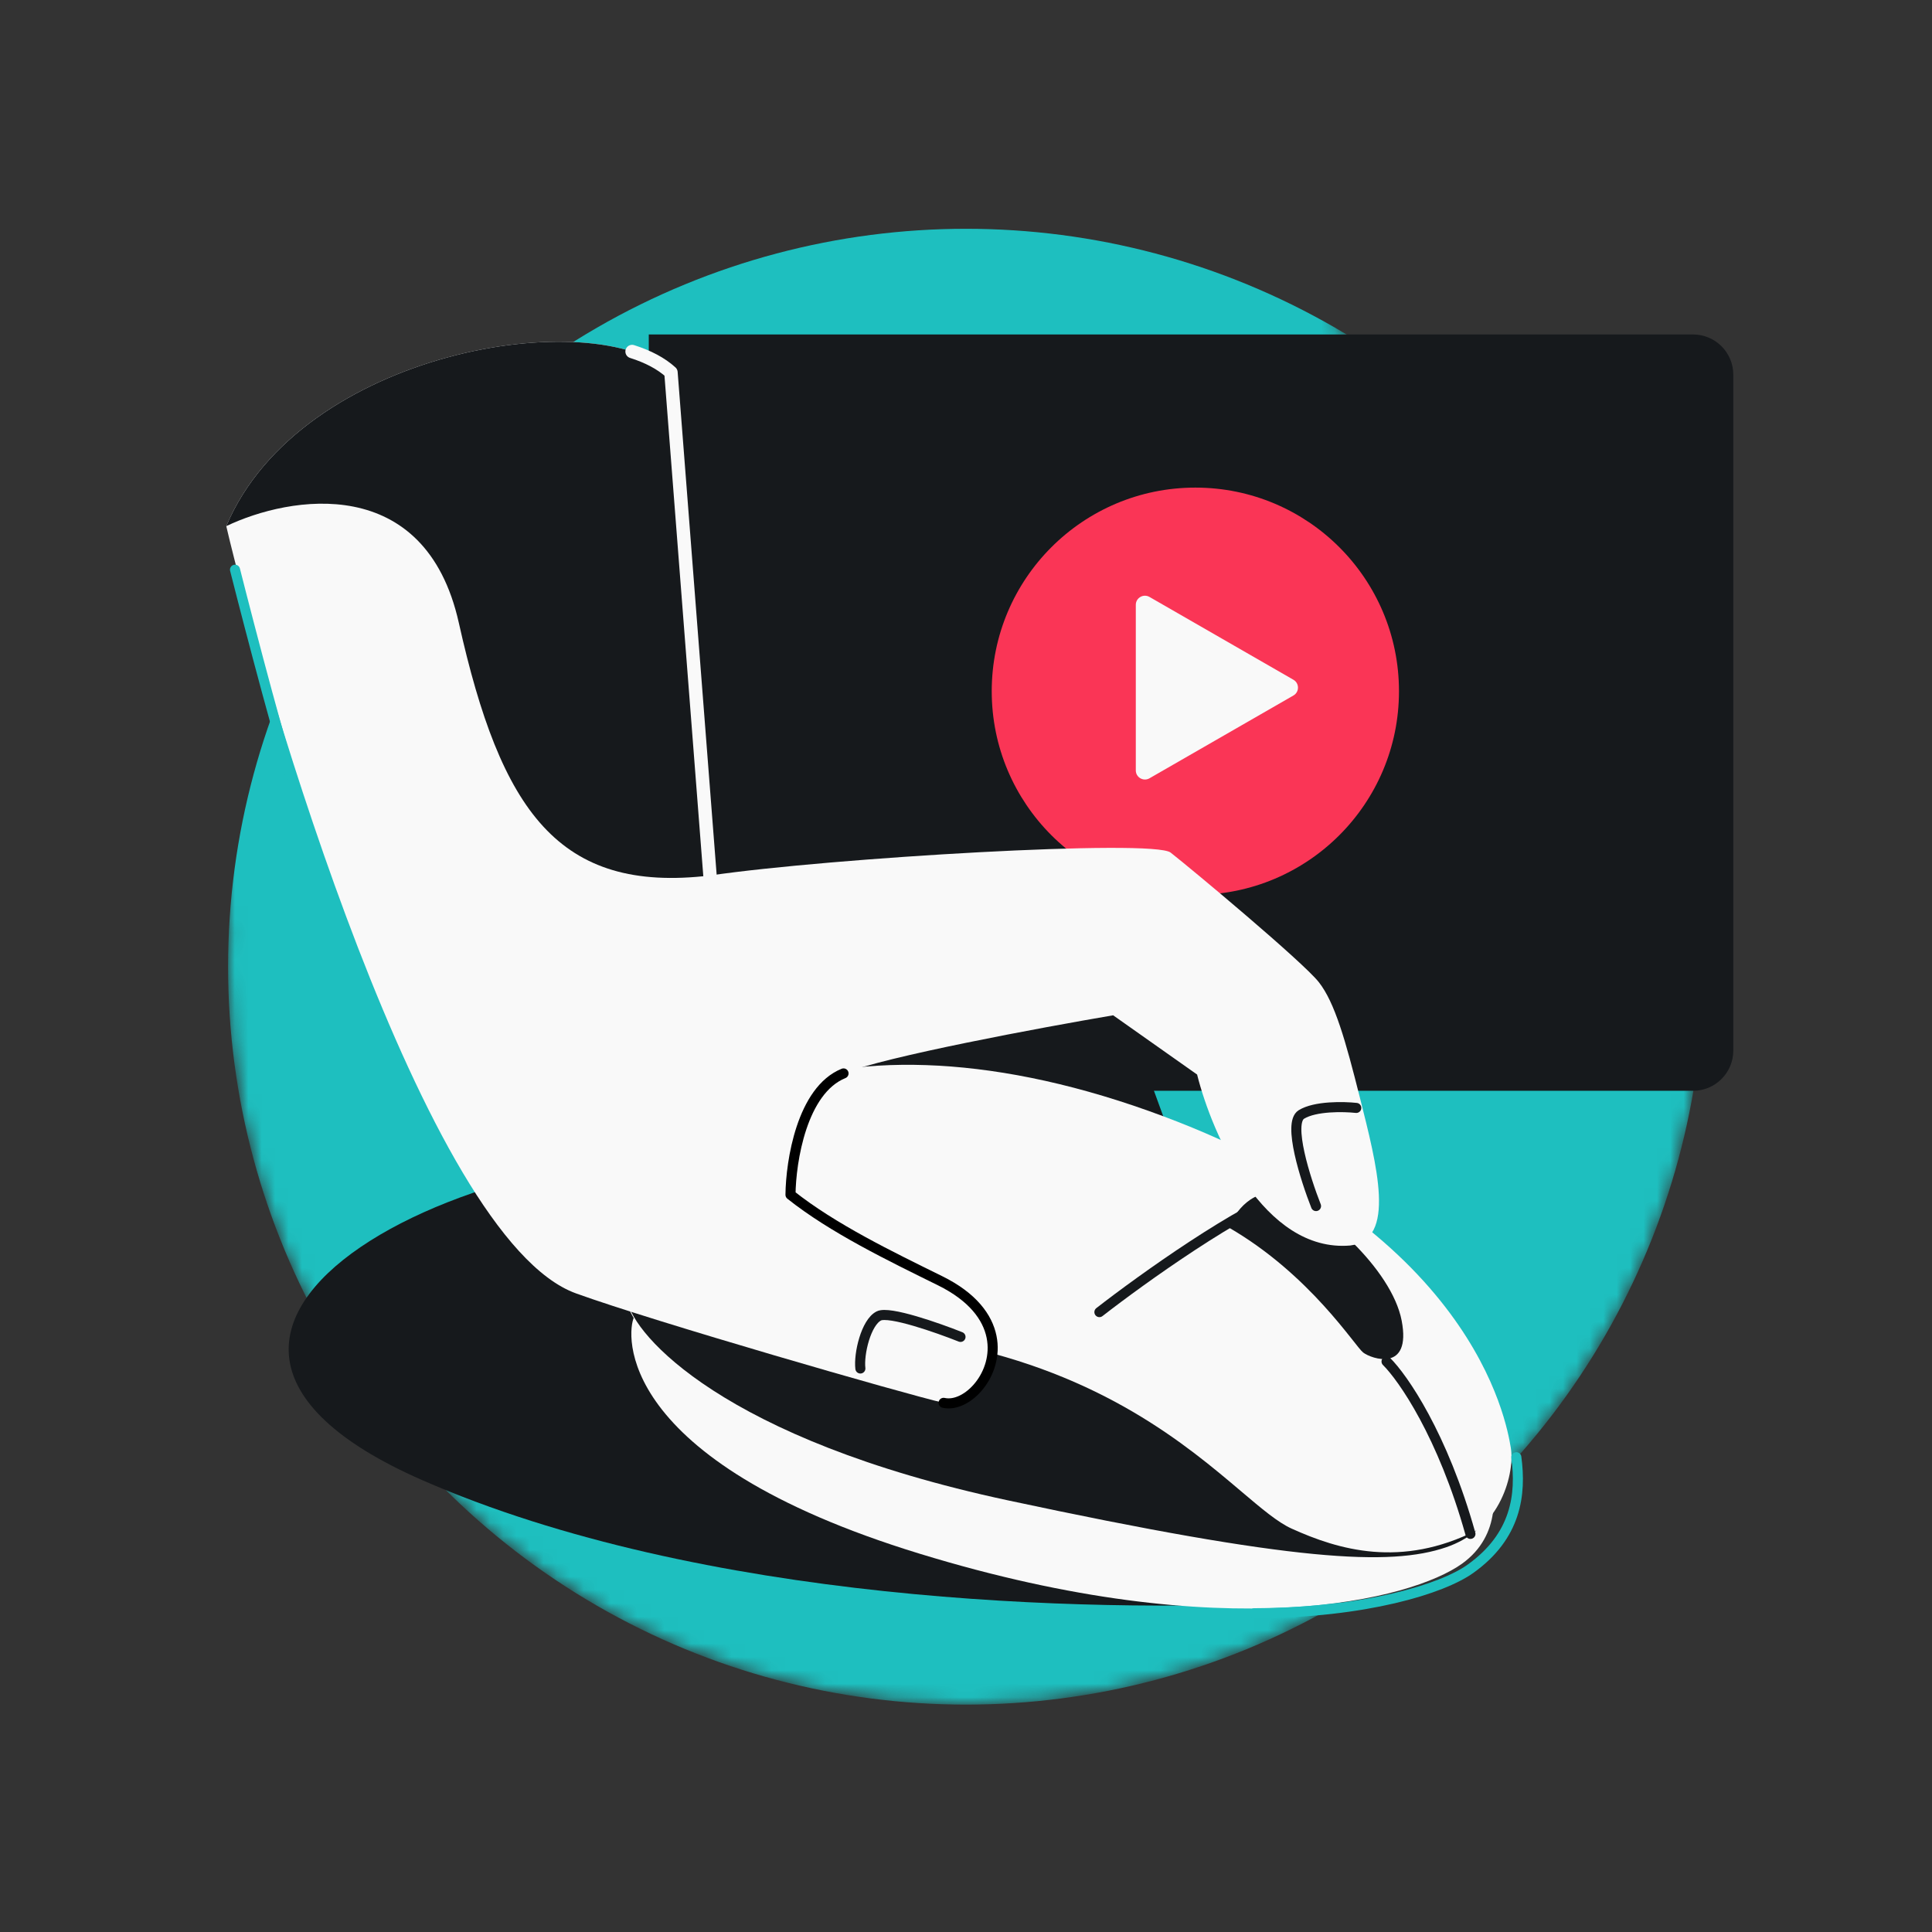
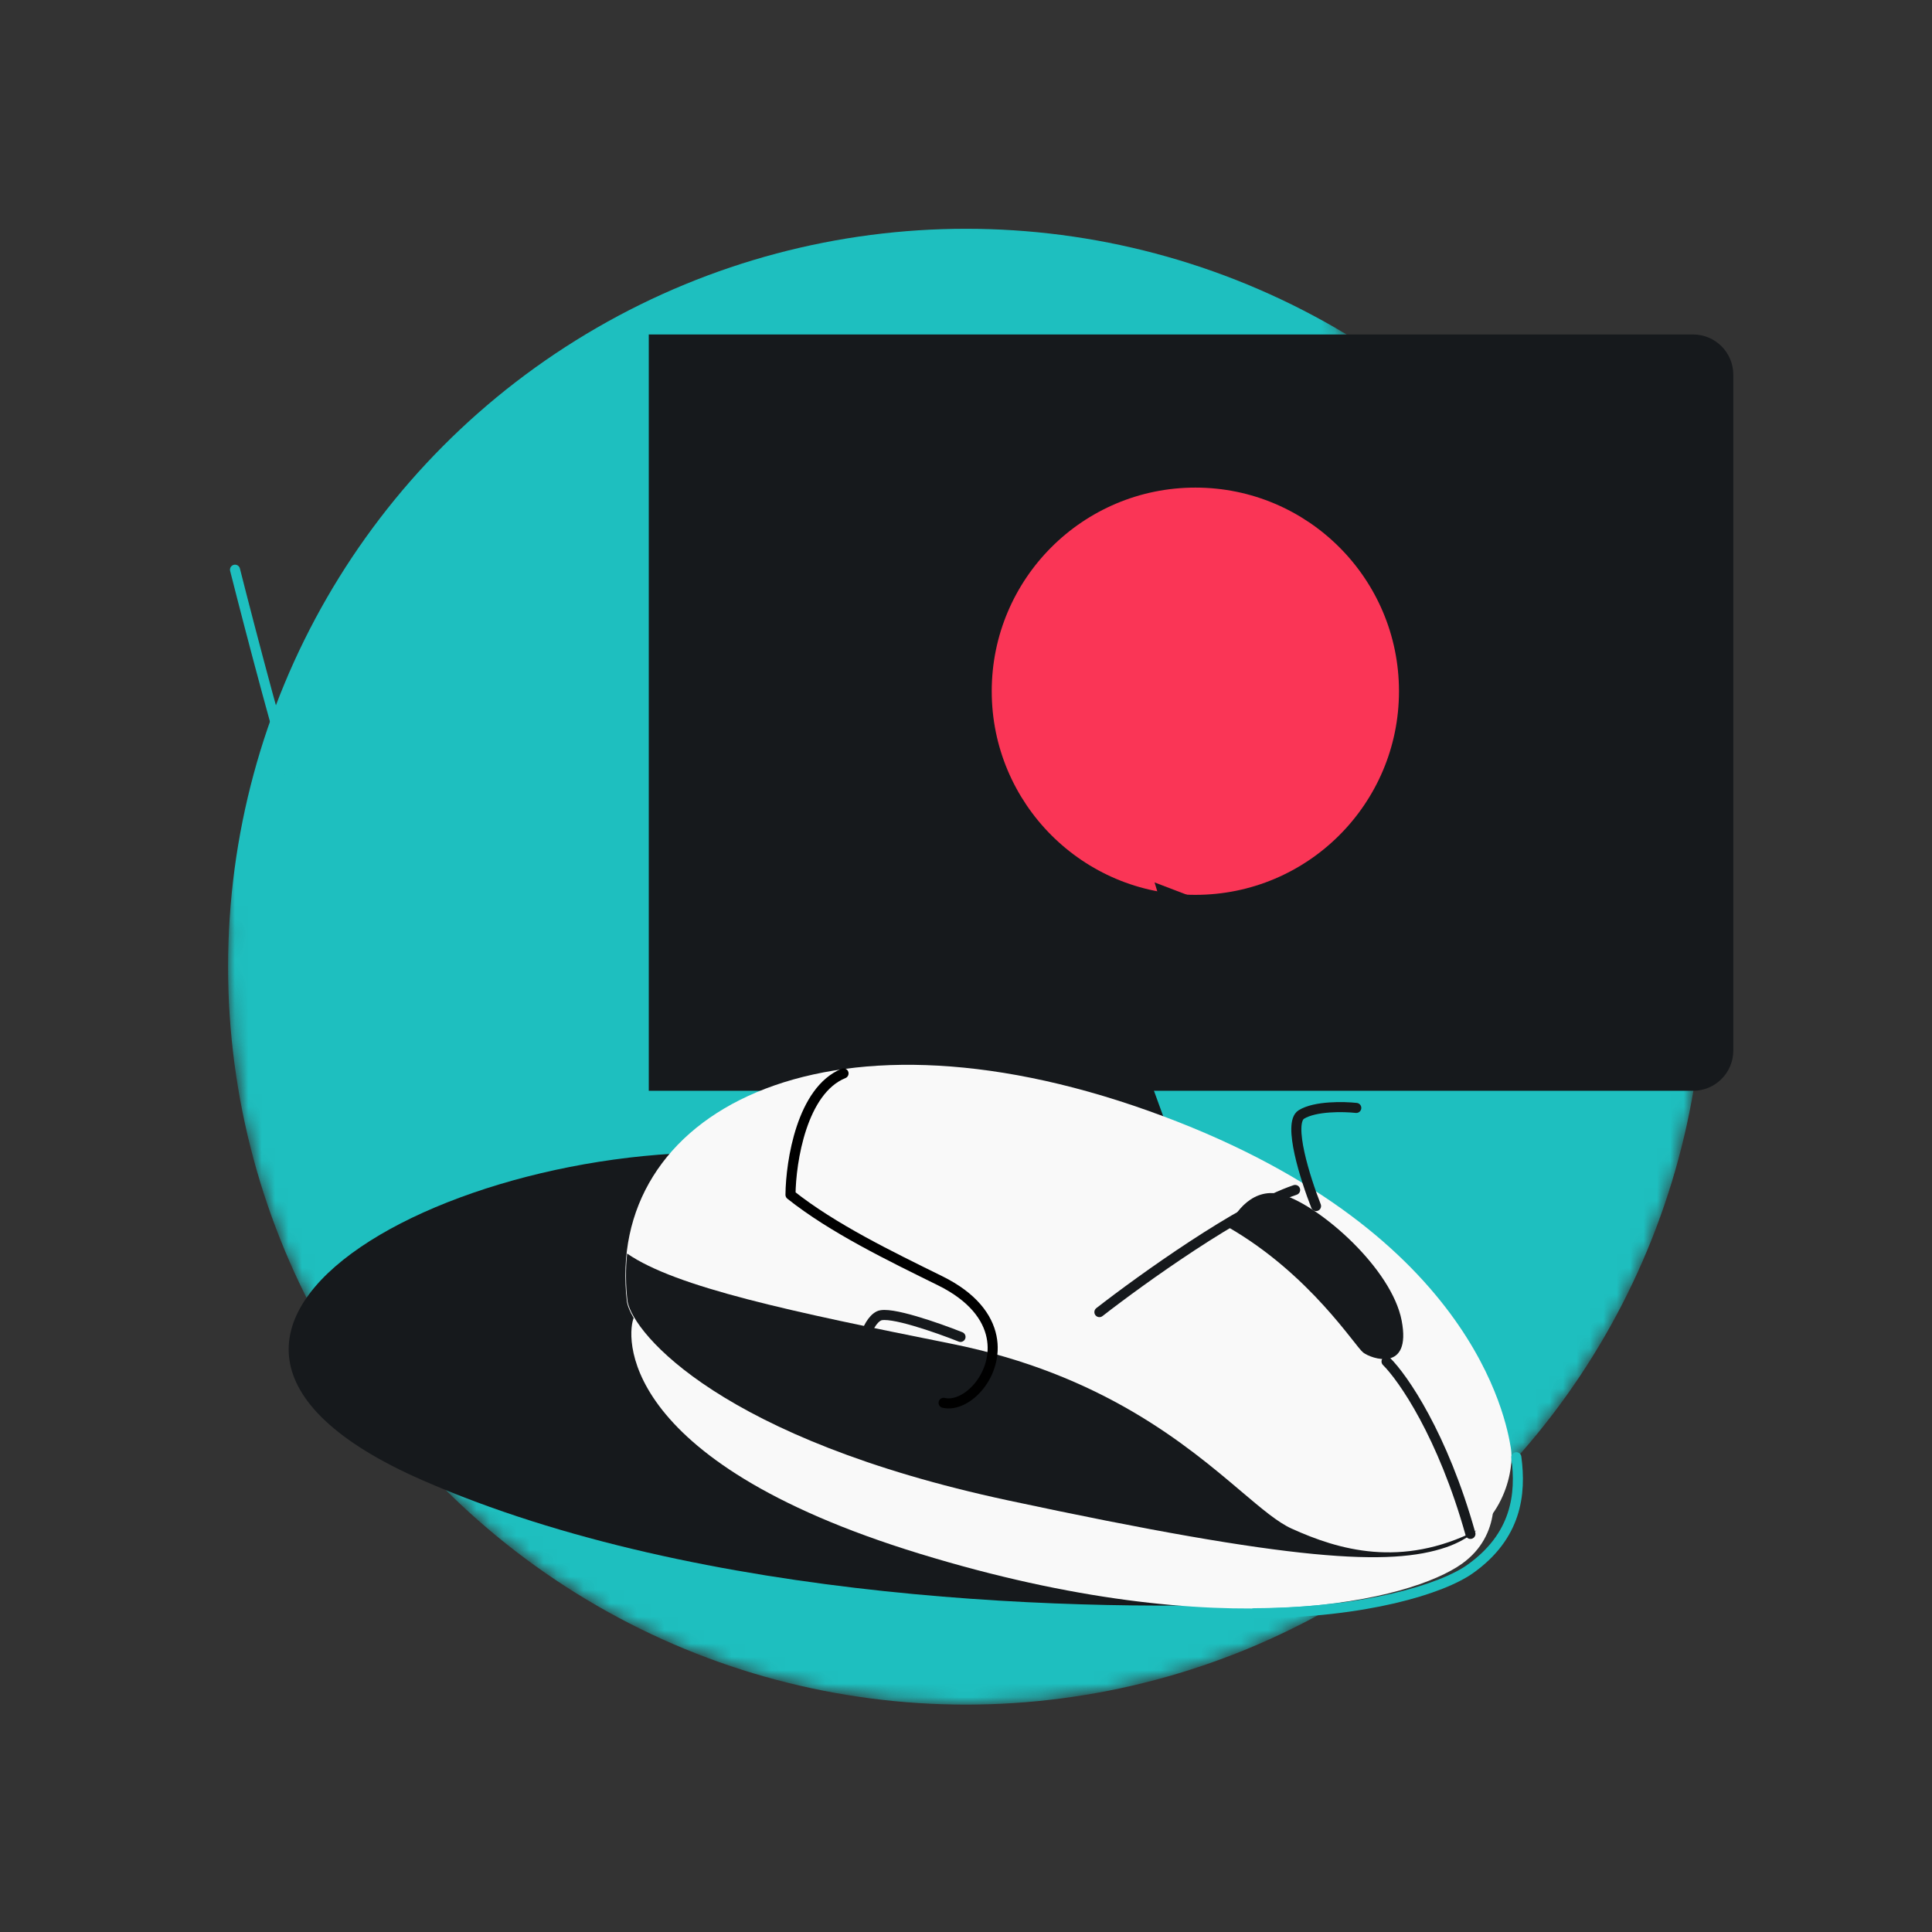
<svg xmlns="http://www.w3.org/2000/svg" width="144" height="144" viewBox="0 0 144 144" fill="none">
  <rect x="0" y="0" width="144" height="144" fill="#333333" stroke="none" />
  <mask id="mask0_492_11497" style="mask-type:alpha" maskUnits="userSpaceOnUse" x="17" y="10" width="110" height="117">
    <path fill-rule="evenodd" clip-rule="evenodd" d="M99.589 10.995H17L17 68.864H17.088C17.03 69.902 17 70.948 17 72C17 102.376 41.624 127 72 127C102.376 127 127 102.376 127 72C127 51.679 115.979 33.932 99.589 24.409L99.589 10.995Z" fill="#1EBFBF" />
  </mask>
  <g mask="url(#mask0_492_11497)">
    <circle cx="72" cy="72.052" r="55" fill="#1EBFBF" />
  </g>
-   <path d="M31.492 110.33C52.334 119.449 80.884 120.208 96.082 119.449L108.675 113.586C99.809 105.409 77.476 88.488 59.065 86.231C36.051 83.408 5.438 98.931 31.492 110.33Z" fill="#16191C" />
+   <path d="M31.492 110.33C52.334 119.449 80.884 120.208 96.082 119.449C99.809 105.409 77.476 88.488 59.065 86.231C36.051 83.408 5.438 98.931 31.492 110.33Z" fill="#16191C" />
  <path d="M48.356 24.929H126.19C127.847 24.929 129.19 26.272 129.19 27.929V78.302C129.19 79.959 127.847 81.302 126.19 81.302H48.356V24.929Z" fill="#16191C" />
  <circle cx="89.095" cy="51.52" r="15.177" fill="#FA3556" />
-   <path d="M96.403 50.664C96.857 50.925 96.857 51.578 96.403 51.839L85.677 58.009C85.223 58.27 84.656 57.944 84.656 57.421L84.656 45.081C84.656 44.559 85.223 44.232 85.677 44.493L96.403 50.664Z" fill="#F9F9F9" />
  <path d="M108.964 116.554C111.957 114.414 111.492 110.929 110.886 109.454C89.845 105.34 47.661 97.329 47.248 98.196C46.731 99.279 45.65 108.786 68.544 115.804C91.438 122.823 105.222 119.229 108.964 116.554Z" fill="#F9F9F9" />
  <path d="M108.779 74.881C105.967 73.444 92.457 68.208 86.054 65.77L89.524 77.178C92.466 78.274 99.519 80.567 104.188 80.97C110.024 81.475 112.295 76.679 108.779 74.881Z" fill="#16191C" />
  <path d="M87.708 85.968L82.9 72.756L74.023 75.732L76.697 81.895L87.708 85.968Z" fill="#16191C" />
  <path d="M75.109 111.899C53.775 107.317 47.206 99.494 46.73 97.052C45.054 83 61.272 74.124 85.588 82.792C109.804 91.424 112.274 105.955 112.599 107.866L112.603 107.889C112.911 109.703 111.944 113.983 107.771 115.406C103.599 116.83 96.443 116.48 75.109 111.899Z" fill="#F9F9F9" />
  <path d="M95.651 89.065C93.415 88.373 92.004 90.392 91.578 91.488C97.659 95.005 100.986 100.326 101.6 100.807C102.214 101.287 105.214 102.312 104.473 98.435C103.732 94.557 98.446 89.931 95.651 89.065Z" fill="#16191C" />
  <path d="M103.344 101.476C104.568 102.687 107.533 106.952 109.598 114.327" stroke="#16191C" stroke-width="0.75" stroke-linecap="round" stroke-linejoin="round" />
  <path d="M81.943 97.797C85.102 95.338 92.443 90.075 96.531 88.692" stroke="#16191C" stroke-width="0.75" stroke-linecap="round" stroke-linejoin="round" />
  <path fill-rule="evenodd" clip-rule="evenodd" d="M46.776 97.021C47.251 99.458 53.815 107.264 75.139 111.831C96.462 116.398 103.615 116.746 107.786 115.325C108.683 115.019 109.432 114.582 110.052 114.065C104.427 116.898 99.776 115.523 96.26 113.929C95.237 113.466 94.037 112.449 92.507 111.153C88.486 107.746 82.191 102.412 70.882 100.149C58.949 97.76 50.375 95.942 46.744 93.433C46.62 94.583 46.628 95.782 46.776 97.021Z" fill="#16191C" />
-   <path d="M42.922 96.398C31.643 92.305 19.577 50.845 16.865 39.215C22.398 26.091 44.361 22.59 50.009 27.755L52.918 65.255C61.942 63.933 85.946 62.523 87.252 63.547C88.883 64.827 97.095 71.684 98.293 73.2C99.491 74.717 100.293 77.571 101.35 81.778C102.631 86.879 104.098 92.42 100.635 92.833C94.193 93.38 90.344 84.565 89.225 80.09L82.967 75.674C77.562 76.595 65.976 78.751 62.872 80.006C59.769 81.262 58.944 86.559 58.919 89.051C62.063 91.552 66.348 93.624 70.077 95.464C77.148 98.953 72.99 105.165 70.33 104.56C67.455 103.907 48.685 98.49 42.922 96.398Z" fill="#F9F9F9" />
  <path d="M113.018 108.611C113.392 111.389 113.018 114.485 109.6 116.928C107.497 118.431 101.785 120.204 93.504 120.241" stroke="#1EBFBF" stroke-width="0.75" stroke-linecap="round" stroke-linejoin="round" />
  <path d="M17.517 42.462C18.652 46.95 21.201 56.701 22.315 59.797" stroke="#1EBFBF" stroke-width="0.75" stroke-linecap="round" stroke-linejoin="round" />
  <path d="M70.33 104.56C72.079 104.957 74.474 102.41 73.903 99.627C73.605 98.176 72.501 96.66 70.077 95.464C66.348 93.624 62.063 91.553 58.919 89.051C58.944 86.559 59.769 81.262 62.872 80.007" stroke="black" stroke-width="0.75" stroke-linecap="round" stroke-linejoin="round" />
-   <path d="M50.009 27.755L52.918 65.255C41.61 66.604 37.33 60.441 34.199 46.427C31.694 35.215 21.599 36.947 16.865 39.215C22.398 26.091 44.361 22.59 50.009 27.755Z" fill="#16191C" />
-   <path d="M52.918 65.255L50.521 34.352L50.009 27.755C49.287 27.095 48.299 26.576 47.112 26.201" stroke="#F9F9F9" stroke-linecap="round" stroke-linejoin="round" />
  <path d="M98.089 89.893C97.296 87.882 95.967 83.701 96.998 83.066C98.029 82.43 100.155 82.476 101.089 82.578M71.591 99.645C69.881 98.964 66.269 97.698 65.504 98.082C64.547 98.563 63.997 100.908 64.127 102" stroke="#16191C" stroke-width="0.75" stroke-linecap="round" stroke-linejoin="round" />
</svg>